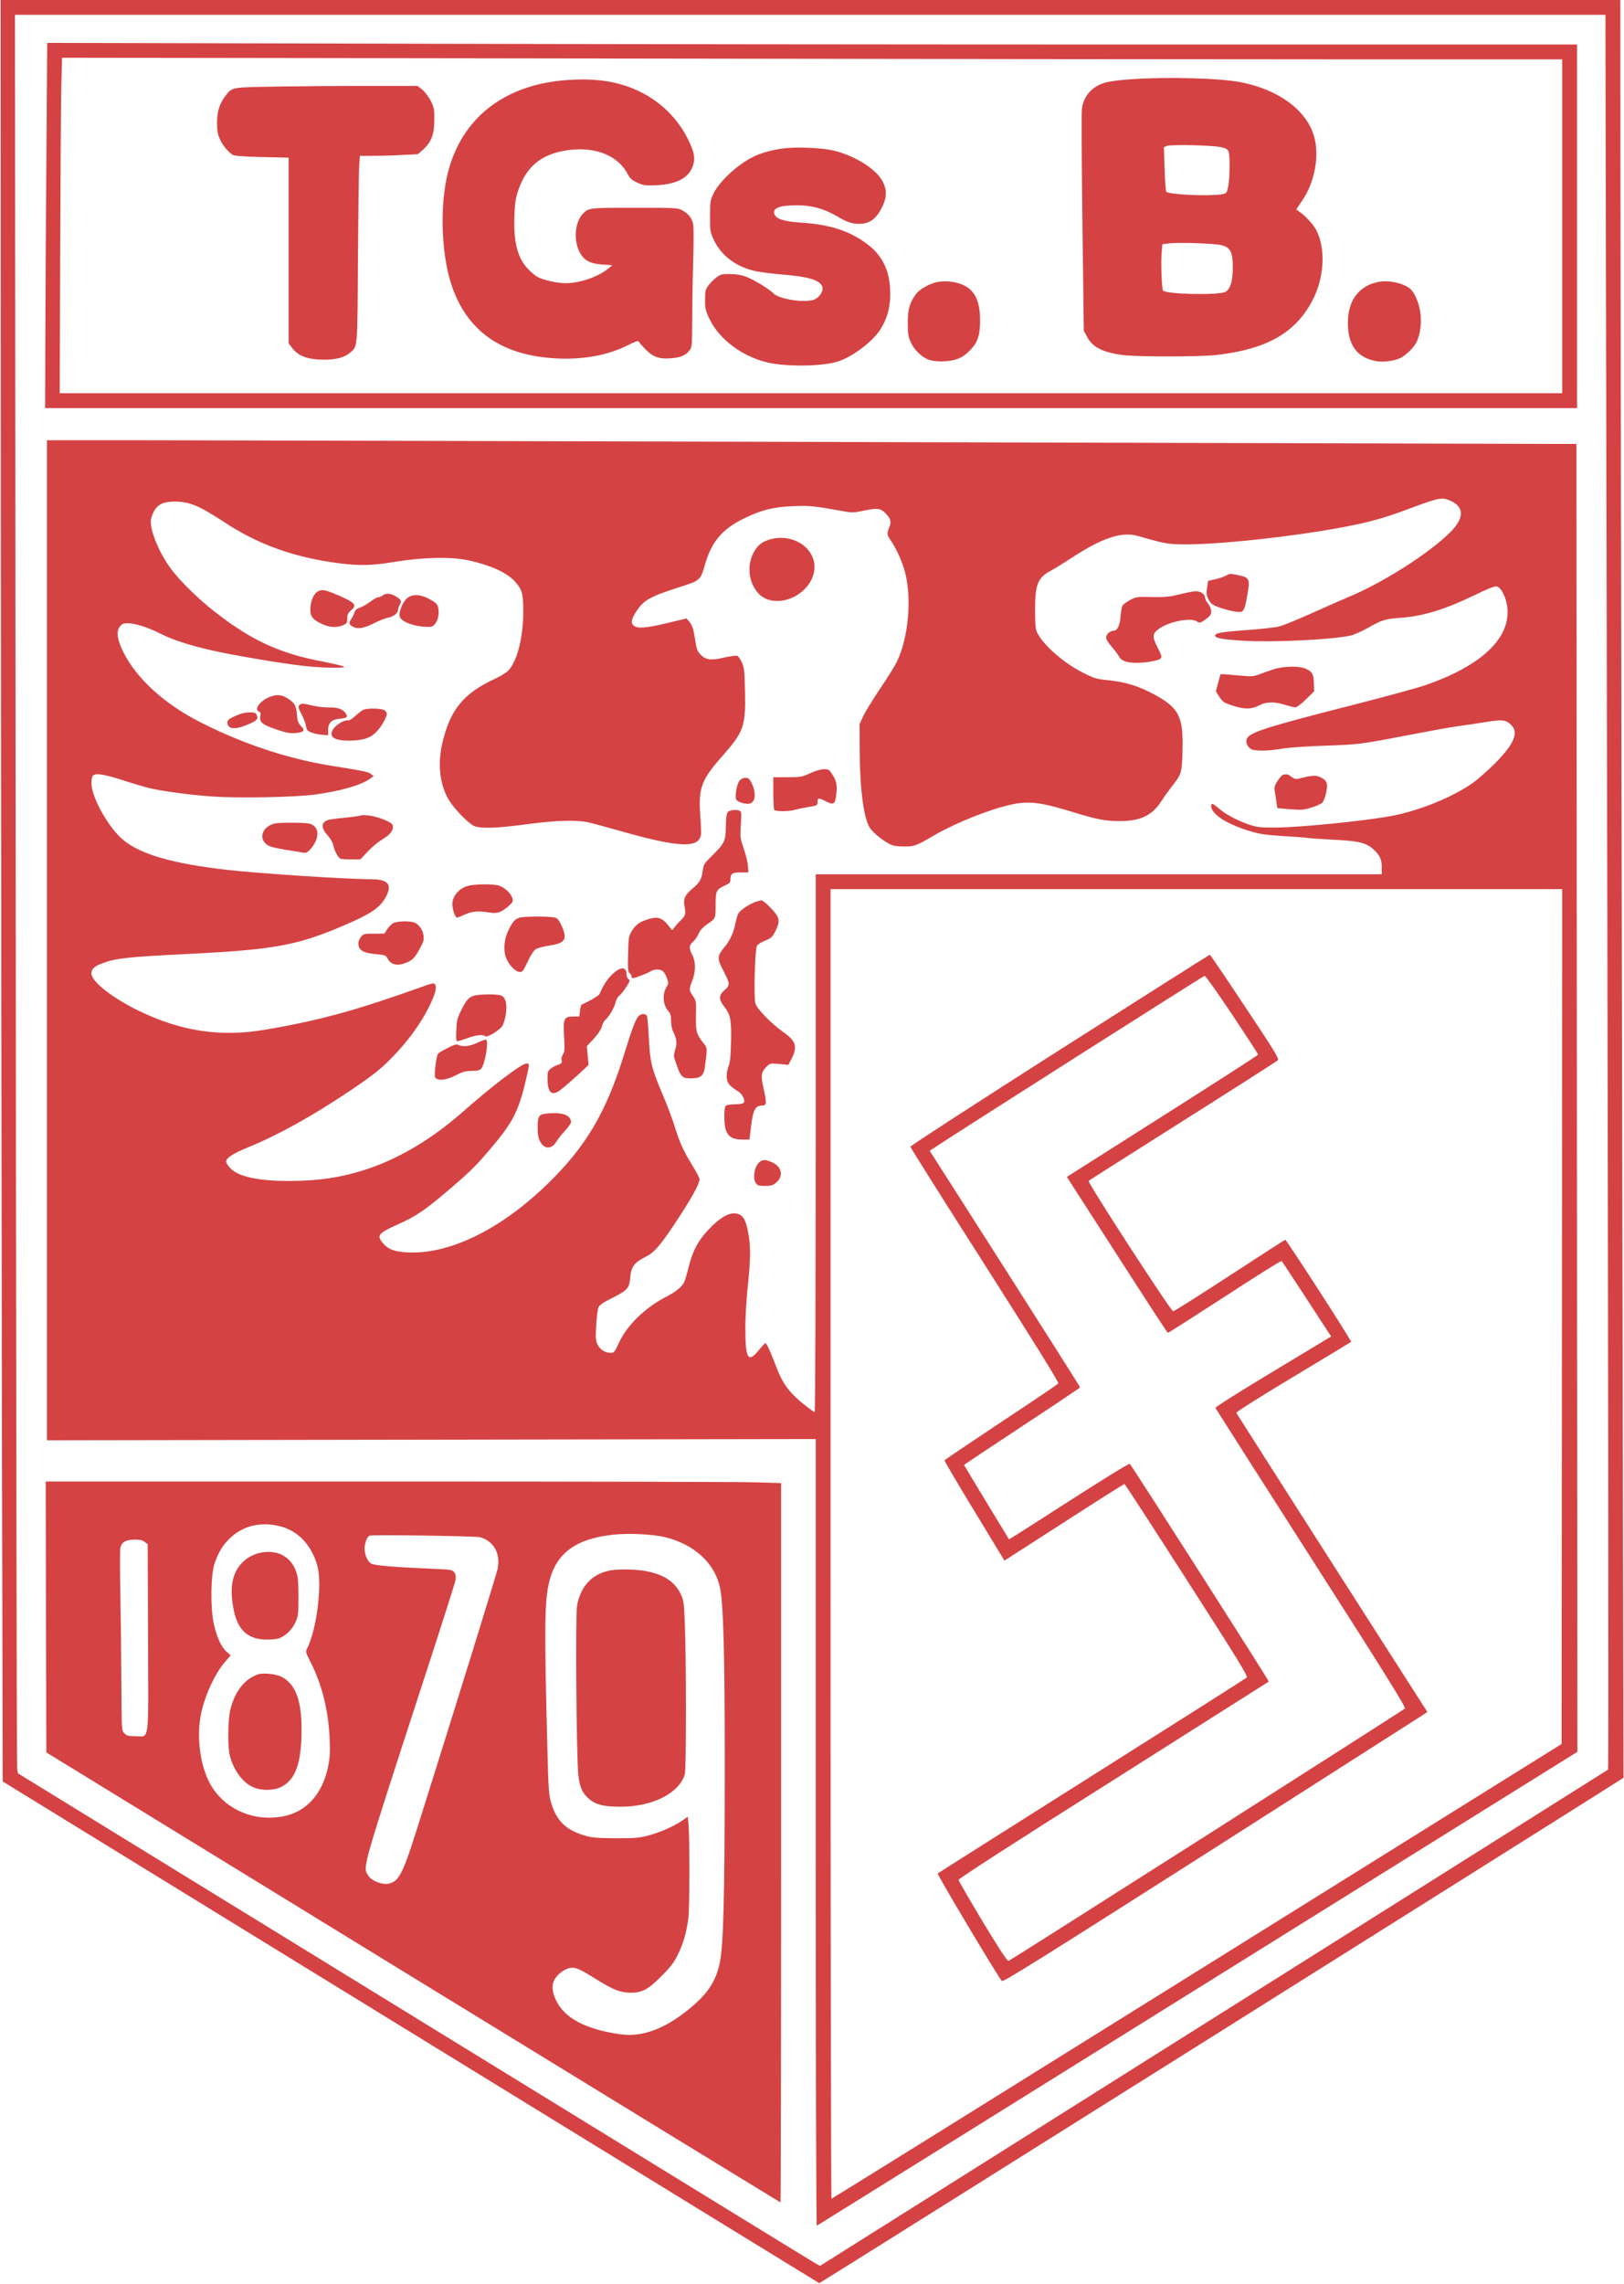
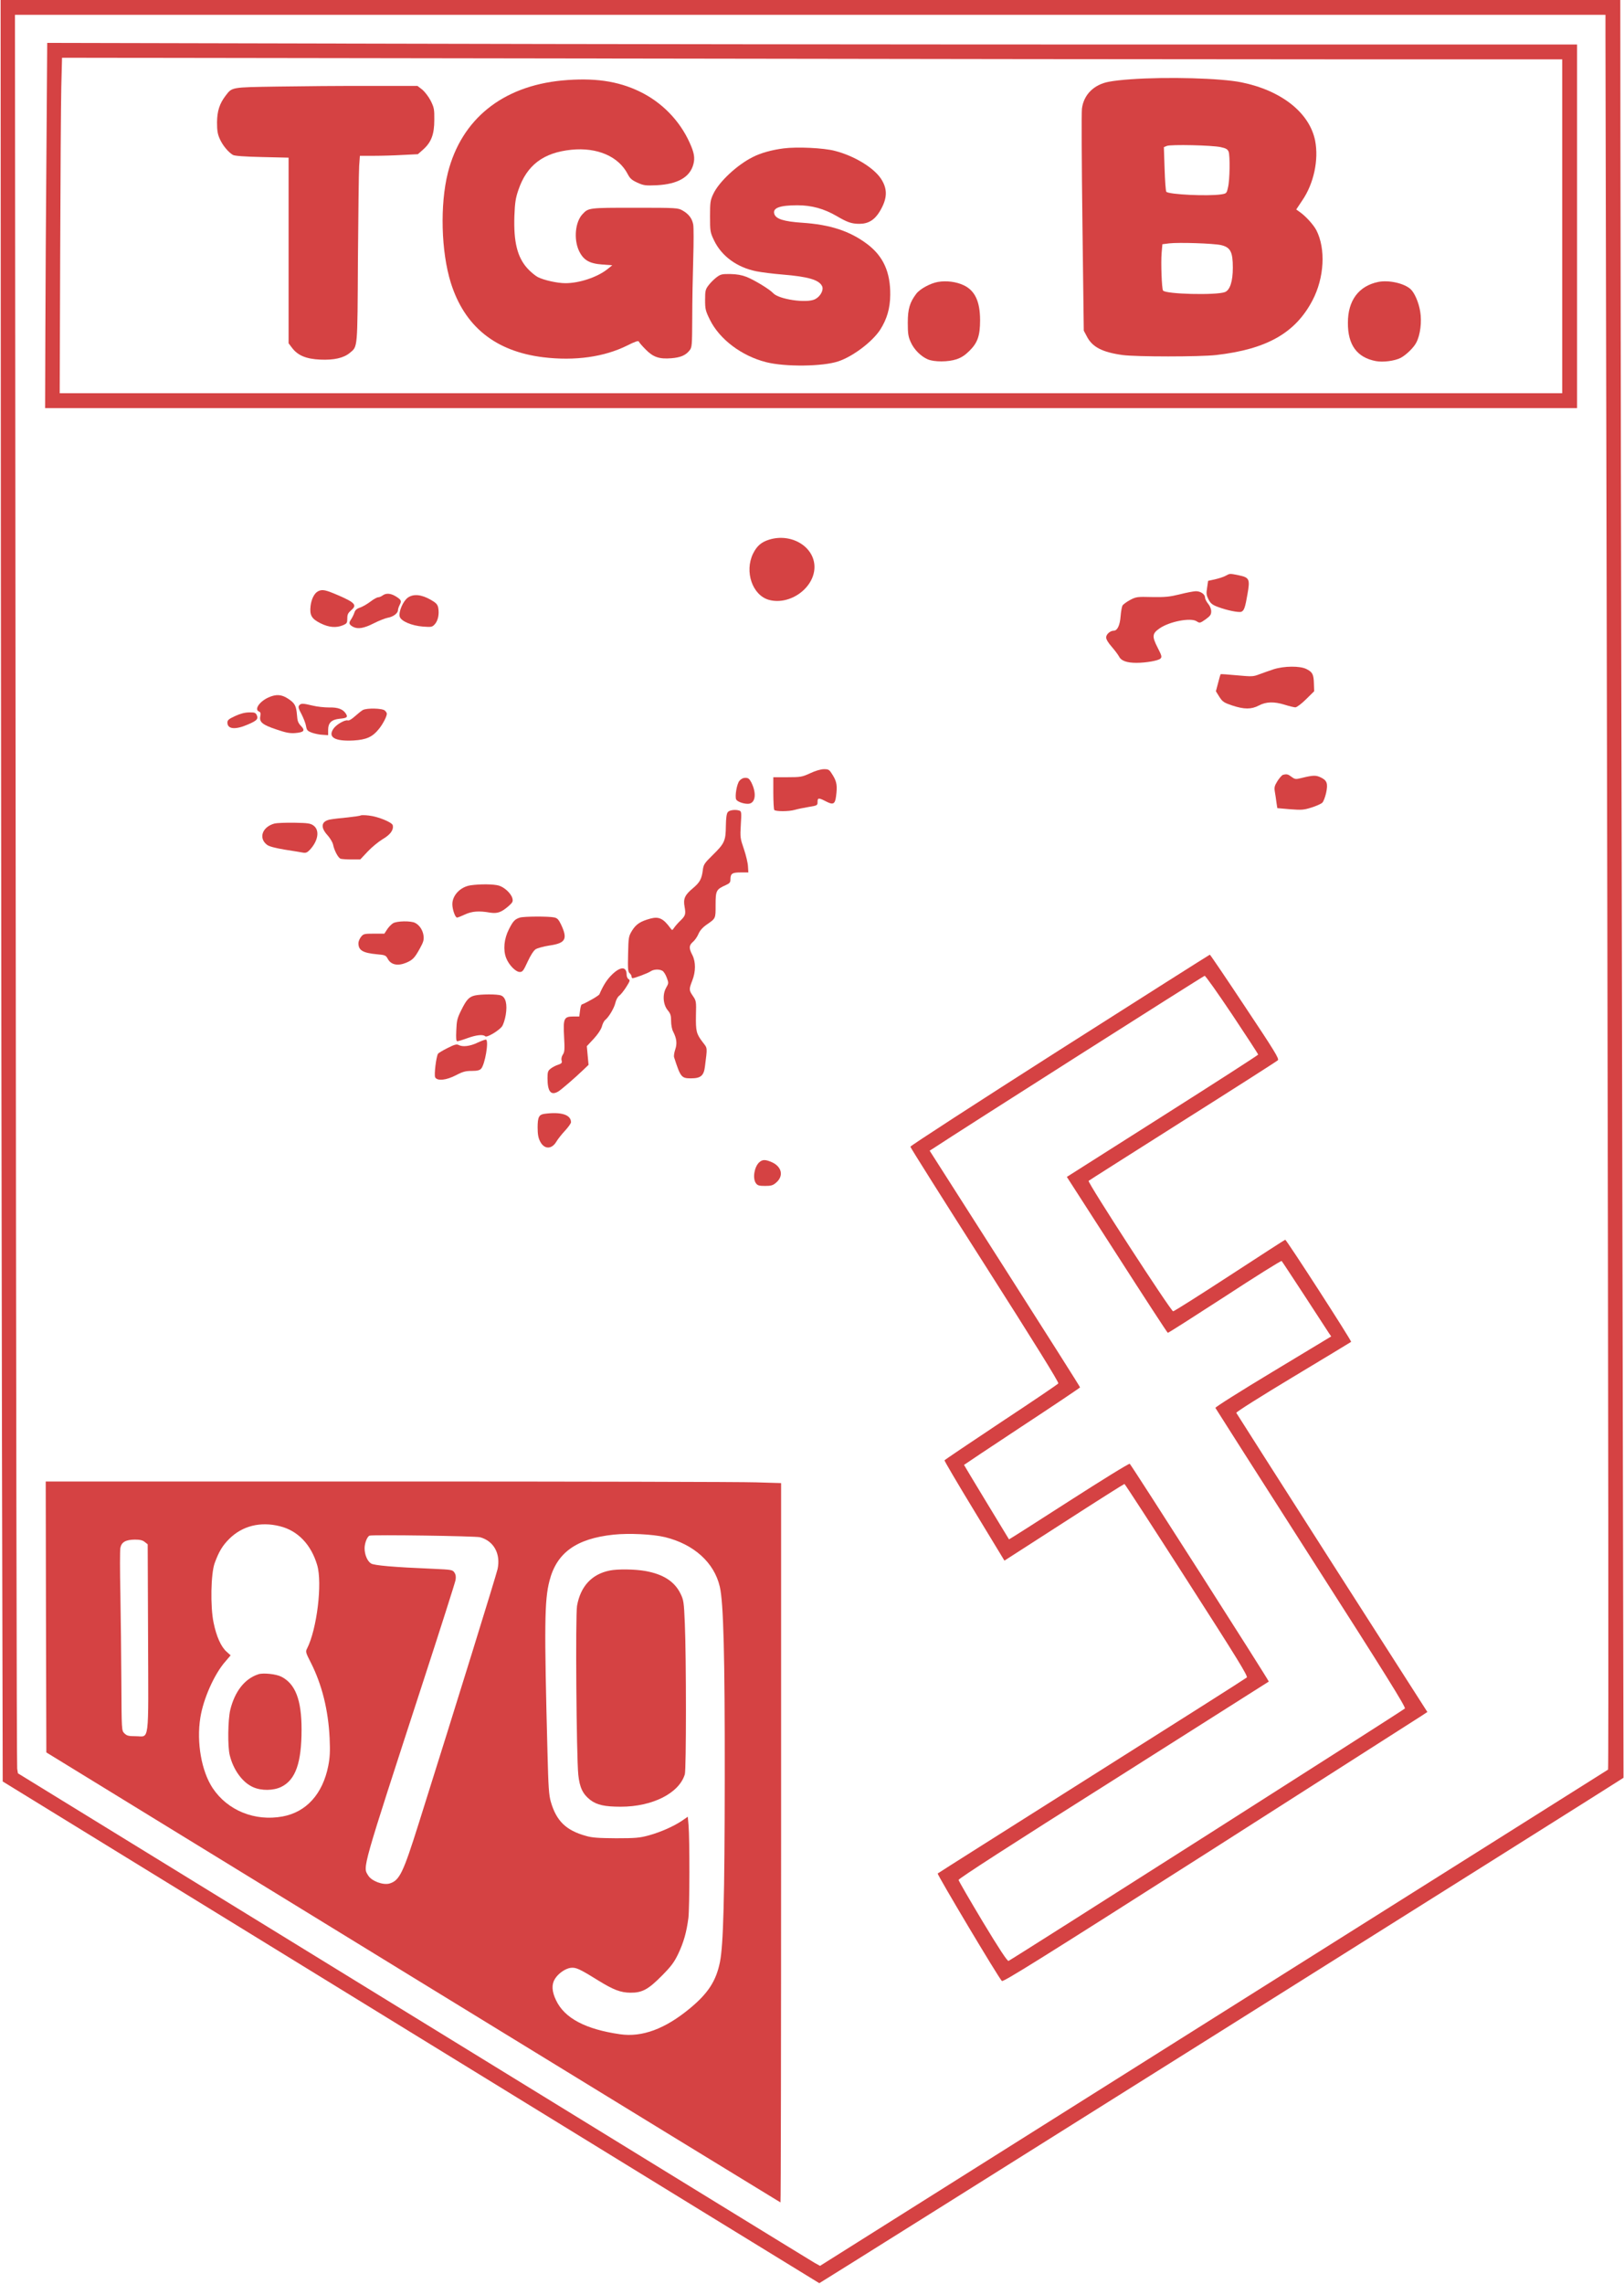
<svg xmlns="http://www.w3.org/2000/svg" version="1.0" width="1314pt" height="1847pt" viewBox="0 0 1314 1847" preserveAspectRatio="xMidYMid meet">
  <g transform="translate(0,1847) scale(0.1,-0.1)" fill="#d54243" stroke="none">
    <path d="M7 13988 c2 -2466 6 -5707 9 -7204 l6 -2720 3300 -2027 c1815 -1115 3303 -2028 3307 -2030 5 -1 6498 4077 6507 4087 0 1 -5 2715 -12 6031 -7 3317 -13 6551 -13 7188 l-1 1157 -6553 0 -6552 0 2 -4482z m12983 4205 c0 -87 7 -3279 15 -7093 8 -3814 11 -6937 6 -6940 -4 -3 -1440 -907 -3192 -2009 l-3184 -2004 -45 25 c-25 14 -1485 911 -3245 1992 l-3200 1966 -6 38 c-4 20 -9 3220 -12 7110 l-6 7072 6435 0 6434 0 0 -157z" />
    <path d="M376 17269 c-4 -470 -8 -1134 -9 -1477 l-2 -622 6198 0 6197 0 0 1470 0 1470 -3467 0 c-1908 0 -4693 3 -6189 7 l-2722 6 -6 -854z m10477 721 l1787 0 0 -1350 0 -1350 -6078 0 -6079 0 4 1123 c2 617 6 1227 9 1356 l6 234 4282 -6 c2354 -4 5085 -7 6069 -7z" />
    <path d="M9150 17829 c-63 -4 -143 -13 -177 -20 -122 -22 -205 -105 -219 -218 -4 -31 -2 -447 4 -925 l11 -870 24 -45 c44 -87 124 -129 290 -152 109 -15 624 -15 757 0 411 47 642 179 780 443 95 182 108 415 31 566 -23 44 -86 114 -135 148 l-28 20 50 75 c92 135 133 326 103 481 -45 226 -272 406 -596 472 -166 34 -600 46 -895 25z m728 -549 c42 -9 55 -17 63 -37 12 -33 10 -227 -5 -288 -11 -49 -12 -50 -56 -57 -108 -16 -421 -1 -443 21 -5 5 -11 88 -14 185 l-6 176 24 10 c31 13 366 6 437 -10z m2 -792 c76 -18 95 -55 95 -183 0 -110 -23 -181 -64 -197 -71 -27 -483 -17 -501 13 -10 16 -18 225 -11 304 l6 70 55 7 c81 9 357 0 420 -14z" />
    <path d="M4546 17819 c-482 -47 -812 -313 -922 -745 -65 -258 -55 -638 23 -889 111 -355 360 -556 748 -604 256 -31 493 2 680 95 63 32 91 41 94 32 2 -7 27 -36 55 -64 61 -62 110 -79 208 -71 75 6 116 24 147 63 20 25 21 39 22 263 0 130 4 344 8 476 4 132 4 257 0 279 -9 49 -36 85 -85 113 -38 22 -45 23 -387 23 -373 0 -376 0 -424 -52 -59 -63 -72 -201 -29 -295 36 -76 83 -104 188 -112 l82 -6 -41 -33 c-82 -64 -225 -112 -338 -112 -66 0 -173 24 -223 49 -21 11 -60 43 -85 71 -82 91 -112 215 -105 424 4 107 10 145 32 209 68 201 202 303 429 326 210 21 383 -54 457 -199 17 -33 33 -47 77 -67 51 -23 64 -25 157 -21 170 9 268 65 296 169 14 52 7 94 -30 175 -81 180 -226 328 -405 414 -178 86 -372 113 -629 89z" />
    <path d="M2245 17770 c-376 -6 -366 -4 -419 -73 -50 -65 -69 -125 -70 -217 0 -67 5 -96 23 -135 22 -50 69 -107 106 -128 13 -8 98 -14 235 -17 l215 -5 0 -751 0 -750 28 -37 c47 -62 115 -90 228 -95 112 -5 189 13 239 54 65 55 62 20 66 758 3 369 7 708 10 754 l6 82 112 0 c62 0 168 3 235 7 l122 6 43 38 c65 58 90 122 90 239 1 86 -2 100 -29 155 -17 33 -47 72 -68 90 l-39 30 -396 0 c-219 1 -550 -2 -737 -5z" />
    <path d="M6340 17270 c-94 -12 -185 -37 -249 -70 -128 -64 -273 -200 -319 -297 -25 -53 -27 -68 -27 -183 0 -120 1 -128 32 -193 61 -128 185 -219 343 -251 41 -8 135 -20 209 -26 210 -17 299 -43 323 -95 14 -31 -15 -84 -58 -105 -69 -34 -293 -1 -339 50 -27 30 -150 105 -215 131 -39 15 -78 22 -131 23 -68 1 -79 -2 -112 -27 -20 -15 -49 -44 -64 -64 -25 -33 -28 -44 -28 -118 0 -74 3 -88 39 -161 78 -158 257 -293 456 -343 155 -39 459 -35 583 7 118 39 276 159 339 256 54 85 80 172 81 281 2 184 -56 313 -186 411 -141 106 -300 158 -529 173 -146 10 -210 30 -223 71 -15 48 43 70 187 70 116 0 216 -28 319 -88 85 -50 120 -62 183 -62 72 0 123 32 164 100 63 105 65 181 10 265 -60 90 -217 185 -373 225 -91 24 -306 34 -415 20z" />
    <path d="M7588 16190 c-61 -11 -144 -56 -174 -95 -53 -70 -69 -123 -69 -235 0 -89 4 -113 24 -157 26 -59 82 -115 138 -139 52 -22 165 -22 233 1 39 13 69 33 106 70 64 64 84 121 84 245 0 151 -41 240 -132 283 -60 29 -141 39 -210 27z" />
    <path d="M11151 16190 c-158 -33 -245 -150 -245 -330 -1 -180 74 -281 226 -310 58 -11 152 1 201 26 45 24 107 84 127 125 32 61 45 167 31 250 -12 74 -46 152 -78 181 -53 48 -177 75 -262 58z" />
-     <path d="M380 10866 l0 -4043 3110 5 3110 5 0 -3182 c0 -1789 4 -3181 9 -3179 4 1 1391 865 3081 1918 l3073 1914 -4 5288 -4 5288 -210 0 c-115 0 -2588 7 -5495 15 -2907 8 -5597 15 -5977 15 l-693 0 0 -4044z m11348 3558 c121 -50 123 -141 6 -258 -170 -170 -545 -409 -826 -525 -53 -22 -187 -81 -297 -131 -110 -49 -226 -97 -258 -105 -32 -9 -151 -22 -264 -30 -208 -15 -264 -25 -257 -47 7 -19 54 -28 223 -39 234 -15 708 7 871 41 28 6 93 35 145 64 107 62 140 72 261 80 182 13 358 67 596 182 100 49 163 74 180 72 38 -4 82 -95 89 -181 20 -243 -217 -463 -662 -617 -66 -23 -331 -95 -590 -161 -695 -177 -829 -220 -856 -271 -14 -27 5 -72 37 -87 35 -16 143 -14 249 5 51 9 200 19 345 24 272 9 294 12 693 89 139 27 304 57 367 66 63 8 171 25 240 36 136 22 163 19 207 -23 64 -60 23 -158 -133 -313 -58 -58 -137 -128 -177 -156 -164 -116 -436 -226 -662 -268 -216 -40 -727 -91 -930 -93 -121 -1 -150 2 -210 21 -97 32 -194 83 -250 131 -51 44 -65 49 -65 23 0 -68 131 -151 327 -208 67 -20 127 -28 253 -36 91 -5 176 -11 190 -14 14 -3 108 -9 210 -15 213 -10 273 -24 331 -77 54 -49 69 -81 69 -148 l0 -55 -2290 0 -2290 0 0 -2175 c0 -1196 -4 -2175 -8 -2175 -5 0 -46 30 -92 67 -115 93 -169 167 -219 300 -54 141 -80 195 -90 191 -4 -2 -28 -28 -53 -58 -84 -104 -107 -68 -107 170 -1 88 8 238 19 345 24 229 25 326 4 436 -18 97 -37 134 -76 150 -62 26 -147 -18 -251 -131 -82 -88 -122 -166 -154 -292 -13 -56 -31 -114 -38 -128 -21 -40 -64 -74 -153 -121 -166 -87 -309 -228 -372 -364 -37 -80 -41 -85 -70 -85 -44 0 -87 28 -106 69 -14 29 -16 54 -10 155 4 66 12 131 19 145 8 18 42 41 107 73 128 65 141 79 149 165 8 91 32 123 129 172 67 34 114 88 244 284 120 181 188 304 188 341 0 10 -27 62 -60 115 -72 118 -99 177 -141 312 -17 57 -62 176 -100 264 -87 206 -99 256 -109 450 -4 88 -11 168 -15 178 -9 22 -47 22 -68 0 -25 -28 -53 -102 -113 -296 -149 -485 -314 -763 -635 -1072 -372 -358 -780 -557 -1114 -543 -112 5 -163 23 -209 78 -50 61 -35 78 132 153 138 62 210 111 382 257 192 163 233 203 354 345 191 224 235 311 300 600 20 89 20 95 -3 95 -41 0 -272 -176 -526 -399 -232 -205 -499 -365 -750 -450 -213 -72 -402 -101 -651 -101 -250 0 -413 37 -474 107 -17 18 -30 41 -30 49 0 30 55 66 175 115 245 100 522 254 822 455 202 136 270 191 377 306 113 121 204 249 266 373 52 106 67 160 50 185 -8 13 -24 10 -117 -24 -520 -186 -818 -268 -1253 -342 -362 -63 -682 -15 -1029 153 -214 104 -381 236 -381 301 0 36 23 58 87 82 109 41 208 52 678 75 717 35 900 69 1286 235 225 96 297 149 341 247 39 87 -1 123 -134 123 -191 0 -913 47 -1163 76 -438 50 -697 125 -838 242 -119 98 -257 345 -257 459 0 27 5 54 12 61 22 22 87 12 241 -37 83 -27 182 -56 219 -65 108 -25 332 -55 507 -67 212 -15 675 -6 831 16 210 29 369 75 443 127 l30 21 -21 18 c-21 17 -64 26 -335 69 -348 57 -701 175 -1049 351 -288 147 -513 352 -619 564 -51 102 -60 169 -29 208 17 22 29 27 65 27 58 0 162 -33 265 -85 102 -51 229 -92 412 -134 170 -39 559 -105 738 -125 149 -18 350 -21 334 -7 -5 5 -82 23 -172 41 -349 66 -575 170 -872 401 -127 98 -279 246 -353 344 -93 124 -167 296 -167 390 0 17 10 51 23 75 31 61 80 85 172 84 116 0 198 -34 396 -164 279 -184 566 -287 932 -335 165 -21 268 -19 447 11 225 37 450 43 588 15 188 -39 325 -101 392 -177 56 -65 64 -95 64 -244 -1 -209 -49 -396 -122 -474 -15 -15 -68 -48 -119 -71 -237 -111 -345 -240 -408 -490 -45 -175 -32 -337 38 -469 35 -67 152 -192 207 -222 49 -27 184 -23 435 11 220 30 395 36 490 16 33 -7 144 -37 247 -66 506 -145 668 -149 671 -18 0 21 -3 92 -8 159 -13 201 14 273 172 451 181 204 197 248 191 527 -3 169 -6 196 -25 239 -12 26 -29 50 -38 54 -10 3 -58 -4 -109 -15 -107 -25 -146 -19 -190 27 -21 22 -30 44 -38 97 -15 101 -25 136 -50 166 l-23 27 -116 -28 c-176 -44 -262 -55 -296 -39 -43 20 -41 54 9 129 57 85 108 114 324 184 199 64 189 56 233 205 53 175 140 275 314 359 139 68 241 93 402 98 128 5 160 2 398 -41 72 -13 86 -12 170 5 108 23 133 19 174 -24 41 -42 47 -68 28 -112 -21 -51 -19 -60 16 -111 44 -64 94 -177 114 -259 53 -210 24 -524 -65 -709 -16 -36 -78 -136 -137 -222 -58 -87 -120 -187 -137 -223 l-31 -66 1 -215 c1 -291 29 -523 75 -612 20 -40 96 -105 163 -141 32 -17 58 -22 121 -22 87 0 90 1 256 97 176 100 449 208 617 243 143 30 238 17 517 -69 169 -52 242 -66 354 -66 168 0 263 45 337 160 23 36 60 87 81 114 84 107 86 113 91 290 8 276 -26 347 -214 452 -132 74 -246 110 -394 124 -85 8 -106 14 -195 59 -154 77 -316 217 -371 321 -15 29 -18 60 -19 185 0 208 21 263 126 319 30 16 104 62 164 101 254 167 412 219 545 180 228 -65 239 -67 400 -67 311 1 975 78 1348 157 163 34 264 64 446 132 236 88 262 93 324 67z m910 -6601 l-3 -3456 -2950 -1838 c-1622 -1011 -2953 -1839 -2957 -1839 -5 0 -8 2383 -8 5295 l0 5295 2960 0 2960 0 -2 -3457z" />
    <path d="M6223 14106 c-64 -20 -99 -51 -130 -113 -71 -146 -5 -337 129 -374 170 -46 368 97 368 266 0 164 -187 277 -367 221z" />
    <path d="M9915 13813 c-16 -9 -55 -21 -85 -28 l-55 -12 -8 -55 c-8 -47 -6 -61 11 -95 17 -33 31 -44 76 -61 71 -27 168 -47 190 -39 22 9 31 34 50 145 21 119 15 132 -71 150 -74 15 -72 15 -108 -5z" />
    <path d="M2574 13689 c-30 -15 -54 -62 -61 -118 -9 -76 8 -105 80 -141 68 -34 127 -39 182 -16 32 14 35 19 35 55 0 32 6 44 31 66 49 41 33 61 -97 118 -112 48 -134 53 -170 36z" />
    <path d="M9546 13664 c-82 -20 -118 -24 -225 -22 -121 3 -128 2 -178 -24 -29 -16 -56 -36 -61 -45 -5 -10 -12 -48 -15 -85 -5 -73 -26 -118 -55 -118 -29 0 -62 -29 -62 -55 0 -15 18 -45 45 -75 24 -28 51 -63 60 -80 17 -34 63 -50 140 -50 80 0 177 18 194 34 14 14 11 23 -23 90 -46 90 -44 113 17 155 81 56 252 88 299 57 25 -16 27 -16 72 15 38 28 46 38 46 65 0 20 -10 44 -25 62 -14 17 -25 39 -25 50 0 27 -37 52 -75 51 -16 0 -74 -11 -129 -25z" />
    <path d="M3096 13655 c-11 -8 -27 -15 -36 -15 -10 0 -38 -16 -63 -35 -25 -19 -63 -41 -83 -48 -28 -9 -40 -20 -47 -42 -5 -16 -18 -41 -28 -56 -19 -27 -15 -40 18 -58 39 -20 87 -12 166 28 43 22 95 42 116 46 42 7 81 36 81 61 0 8 6 27 14 43 17 32 13 41 -34 70 -41 24 -77 26 -104 6z" />
    <path d="M3301 13638 c-39 -27 -77 -114 -67 -154 10 -37 97 -74 189 -81 67 -5 74 -4 95 19 26 29 37 81 28 132 -6 29 -16 40 -61 66 -75 43 -139 49 -184 18z" />
    <path d="M10305 13058 c-33 -11 -84 -29 -114 -40 -51 -20 -60 -20 -183 -9 -71 7 -131 11 -132 9 -1 -1 -11 -33 -20 -70 l-18 -68 28 -45 c26 -40 36 -47 104 -70 97 -32 155 -32 216 0 58 31 124 33 212 5 35 -11 73 -20 83 -20 11 0 50 29 86 65 l66 65 -2 61 c-2 76 -11 94 -61 119 -52 26 -179 25 -265 -2z" />
    <path d="M2172 12830 c-73 -33 -117 -98 -76 -114 12 -5 15 -14 10 -39 -9 -47 19 -69 134 -107 73 -25 106 -31 147 -28 73 6 85 20 48 58 -23 24 -29 41 -32 87 -6 75 -17 97 -72 133 -53 35 -97 38 -159 10z" />
    <path d="M2421 12766 c-10 -11 -6 -26 19 -72 16 -32 33 -74 36 -95 6 -34 11 -40 48 -54 22 -8 61 -16 86 -17 l45 -3 0 42 c0 58 27 84 94 91 58 5 67 13 50 40 -23 37 -64 53 -136 51 -37 0 -97 6 -133 15 -80 19 -94 20 -109 2z" />
    <path d="M2935 12728 c-11 -6 -39 -29 -63 -50 -24 -22 -49 -37 -57 -34 -22 8 -91 -31 -115 -64 -51 -71 7 -106 160 -98 103 6 153 28 204 91 33 40 66 103 66 126 0 5 -7 17 -16 25 -19 19 -147 22 -179 4z" />
    <path d="M1903 12680 c-52 -24 -63 -33 -63 -53 0 -54 64 -60 165 -16 73 31 86 45 73 75 -10 21 -18 24 -62 23 -34 0 -72 -10 -113 -29z" />
    <path d="M6555 12217 c-66 -30 -77 -32 -184 -32 l-114 0 0 -126 c0 -70 4 -132 7 -138 9 -14 120 -14 166 0 19 6 69 16 110 23 74 12 75 13 75 42 0 34 9 34 71 2 54 -28 70 -20 78 38 12 89 7 121 -25 174 -29 47 -33 50 -72 50 -26 0 -70 -13 -112 -33z" />
    <path d="M10380 12204 c-8 -3 -28 -25 -44 -50 -24 -39 -27 -51 -21 -87 4 -23 10 -62 13 -87 l7 -45 103 -9 c94 -7 110 -6 174 14 38 12 78 30 87 39 10 10 23 45 31 80 16 75 7 101 -45 125 -38 18 -60 18 -157 -6 -44 -11 -51 -10 -78 10 -29 22 -39 24 -70 16z" />
    <path d="M5982 12155 c-20 -25 -37 -121 -26 -149 7 -17 55 -36 95 -36 61 0 74 81 28 173 -16 30 -25 37 -48 37 -19 0 -36 -9 -49 -25z" />
    <path d="M5889 11903 c-10 -11 -15 -48 -16 -113 -1 -120 -11 -141 -108 -236 -67 -66 -73 -75 -79 -124 -9 -69 -25 -97 -80 -143 -65 -54 -79 -85 -67 -149 11 -61 7 -73 -34 -113 -17 -16 -39 -41 -49 -55 -17 -25 -17 -25 -32 -5 -57 78 -93 95 -161 77 -81 -22 -116 -45 -148 -96 -29 -48 -30 -53 -33 -191 -3 -119 -1 -143 12 -154 9 -8 16 -20 16 -27 0 -8 4 -14 8 -14 18 0 123 40 144 54 25 18 70 21 97 6 10 -5 26 -29 35 -54 17 -45 17 -46 -5 -85 -30 -54 -24 -135 14 -181 22 -26 27 -42 27 -86 0 -32 7 -69 17 -87 28 -55 33 -96 16 -145 -8 -24 -12 -52 -9 -61 52 -162 60 -171 136 -171 80 0 105 21 114 97 20 159 21 144 -18 195 -52 68 -57 89 -55 218 3 111 2 117 -24 155 -33 48 -33 55 -6 125 29 73 29 152 1 207 -29 55 -28 78 4 106 15 12 35 41 45 64 11 27 34 53 61 72 81 56 78 50 78 164 0 116 5 125 83 160 30 13 37 22 37 44 0 49 14 58 82 58 l63 0 -3 49 c-1 27 -16 90 -33 140 -30 87 -31 95 -25 197 6 93 5 107 -9 113 -31 12 -83 6 -96 -11z" />
    <path d="M2919 11876 c-3 -3 -50 -10 -105 -16 -54 -5 -116 -12 -137 -16 -77 -12 -88 -61 -28 -127 21 -23 42 -58 46 -77 10 -49 41 -106 60 -114 9 -3 49 -6 88 -6 l72 0 60 64 c33 35 88 80 121 100 62 36 90 74 82 112 -4 24 -119 71 -193 79 -33 4 -63 4 -66 1z" />
    <path d="M2223 11811 c-101 -26 -134 -119 -62 -173 17 -13 67 -26 145 -39 65 -10 132 -21 147 -24 22 -4 34 2 54 23 68 73 81 158 30 196 -25 18 -44 21 -155 23 -70 1 -142 -2 -159 -6z" />
    <path d="M3808 11311 c-82 -12 -148 -80 -148 -153 0 -42 23 -108 38 -108 6 0 34 11 64 25 56 26 112 31 203 15 59 -9 91 2 149 52 34 30 38 38 32 63 -10 40 -65 91 -111 104 -43 12 -150 13 -227 2z" />
-     <path d="M6109 11175 c-49 -18 -115 -62 -133 -89 -8 -13 -19 -49 -25 -80 -14 -74 -43 -139 -87 -192 -61 -75 -63 -93 -17 -182 61 -116 62 -130 17 -167 -49 -41 -50 -77 -5 -134 51 -64 60 -108 56 -282 -2 -112 -7 -166 -19 -198 -26 -70 -21 -127 12 -159 15 -15 41 -34 58 -43 36 -19 68 -77 52 -96 -6 -8 -34 -13 -72 -13 -35 0 -67 -5 -74 -12 -16 -16 -15 -152 1 -197 19 -53 57 -76 130 -76 l61 0 12 100 c18 144 34 175 94 175 32 0 34 22 10 129 -26 113 -23 140 21 184 30 29 31 30 104 23 l74 -7 27 52 c48 96 34 141 -67 212 -97 68 -214 188 -227 232 -14 50 -4 434 12 466 6 11 36 31 66 42 49 20 58 28 83 76 42 85 38 109 -34 186 -34 36 -69 65 -78 64 -9 0 -32 -6 -52 -14z" />
    <path d="M4207 11050 c-41 -13 -55 -27 -89 -94 -40 -78 -48 -166 -23 -232 22 -57 77 -114 111 -114 22 0 30 11 63 83 24 52 48 89 65 101 15 9 65 23 111 30 132 19 150 52 94 171 -19 39 -30 51 -54 56 -44 10 -246 9 -278 -1z" />
    <path d="M3180 11004 c-14 -9 -36 -31 -48 -50 l-22 -34 -84 0 c-79 0 -86 -2 -105 -26 -12 -15 -21 -38 -21 -51 0 -58 35 -79 152 -90 63 -5 70 -9 84 -34 26 -51 81 -63 151 -34 51 22 68 38 109 113 30 54 35 71 31 105 -6 46 -33 86 -68 104 -35 18 -148 16 -179 -3z" />
    <path d="M4955 10592 c-43 -41 -73 -88 -105 -162 -5 -12 -101 -67 -143 -83 -5 -1 -11 -24 -14 -50 l-6 -47 -47 0 c-77 0 -84 -15 -76 -162 6 -105 4 -126 -10 -146 -9 -14 -14 -32 -10 -47 5 -20 1 -25 -28 -35 -19 -6 -46 -20 -60 -31 -23 -18 -26 -28 -26 -78 0 -108 27 -142 86 -108 23 13 134 109 202 174 l44 42 -7 75 -7 76 56 60 c34 37 59 75 66 99 5 21 17 45 26 52 31 25 73 97 83 139 5 23 19 49 30 57 12 8 37 39 57 70 31 49 34 57 20 65 -9 5 -16 21 -16 36 0 67 -48 68 -115 4z" />
    <path d="M3842 10420 c-47 -11 -68 -34 -110 -119 -33 -66 -37 -85 -40 -163 -3 -65 -1 -88 8 -88 7 0 44 11 82 25 72 26 127 32 144 15 13 -13 110 45 136 80 10 14 24 56 30 93 14 85 0 143 -38 157 -30 12 -164 11 -212 0z" />
    <path d="M3865 10039 c-62 -30 -122 -37 -155 -19 -15 8 -34 3 -89 -25 -38 -19 -73 -40 -77 -46 -15 -25 -33 -172 -23 -191 17 -31 89 -24 168 17 55 29 78 35 128 35 44 0 64 5 76 18 31 35 63 222 40 235 -5 2 -35 -9 -68 -24z" />
    <path d="M4405 9463 c-44 -6 -55 -27 -55 -110 0 -54 5 -84 20 -113 33 -65 93 -66 131 -3 12 21 44 61 71 90 26 28 48 59 48 68 0 61 -80 86 -215 68z" />
    <path d="M6142 9070 c-39 -37 -54 -129 -26 -168 13 -18 25 -22 74 -22 48 0 64 4 89 26 63 53 48 128 -32 165 -54 24 -78 24 -105 -1z" />
    <path d="M8574 9980 c-665 -424 -1209 -776 -1208 -783 1 -8 272 -438 604 -958 399 -626 599 -948 593 -956 -4 -7 -213 -148 -463 -313 -250 -166 -456 -305 -458 -309 -1 -5 107 -189 241 -409 l244 -402 482 310 c265 171 485 310 489 310 4 0 231 -350 505 -777 406 -632 496 -778 485 -788 -7 -7 -571 -365 -1253 -795 -682 -431 -1244 -786 -1248 -790 -7 -6 487 -835 519 -869 10 -11 285 160 1681 1049 917 585 1689 1078 1715 1095 l47 31 -771 1204 c-423 662 -772 1209 -775 1215 -2 7 198 133 459 290 255 153 466 281 470 284 7 6 -523 826 -533 826 -3 0 -204 -130 -448 -289 -244 -159 -450 -289 -459 -290 -17 -1 -696 1045 -684 1055 4 4 347 221 762 484 415 262 761 483 769 491 13 11 -25 73 -265 433 -153 231 -282 421 -285 421 -3 0 -550 -347 -1215 -770z m1396 285 c115 -173 210 -318 210 -323 0 -4 -348 -228 -774 -498 l-774 -491 405 -629 c222 -346 407 -630 412 -632 4 -1 211 131 461 293 249 163 456 292 460 288 4 -4 88 -132 187 -283 98 -151 187 -287 196 -301 l18 -26 -471 -284 c-259 -156 -469 -288 -466 -294 2 -5 351 -552 775 -1215 604 -943 768 -1207 758 -1216 -22 -20 -3191 -2037 -3207 -2041 -10 -2 -75 96 -209 318 -106 177 -194 328 -195 337 -1 10 423 284 1252 807 689 436 1255 795 1258 797 4 5 -1105 1741 -1125 1761 -5 5 -226 -132 -491 -302 -266 -171 -484 -310 -486 -309 -4 6 -364 599 -364 602 0 1 211 142 469 312 259 170 470 312 470 315 1 3 -273 435 -608 960 l-609 954 27 17 c216 143 2189 1397 2198 1397 7 1 107 -141 223 -314z" />
    <path d="M372 5394 l3 -1095 2968 -1820 c1632 -1000 2970 -1819 2972 -1819 3 0 5 1309 5 2908 l0 2909 -202 6 c-112 4 -1451 7 -2976 7 l-2772 0 2 -1096z m1893 734 c145 -36 252 -148 301 -313 44 -146 -2 -521 -82 -677 -13 -24 -10 -33 31 -113 90 -178 141 -382 152 -610 5 -111 2 -158 -11 -225 -45 -227 -178 -374 -370 -409 -224 -41 -444 48 -565 229 -91 137 -132 371 -100 570 24 153 114 355 204 456 l41 48 -32 29 c-45 39 -83 123 -106 236 -27 130 -22 396 9 481 34 93 63 141 117 195 106 106 253 143 411 103z m3115 -88 c234 -57 399 -206 444 -401 30 -128 41 -557 40 -1544 -1 -975 -11 -1352 -39 -1492 -31 -152 -95 -251 -242 -373 -200 -166 -387 -236 -566 -210 -279 40 -450 130 -518 275 -34 70 -37 127 -10 171 27 45 84 85 128 91 43 5 70 -7 220 -100 126 -78 184 -100 263 -101 96 -1 145 26 256 138 75 76 99 108 132 177 43 91 67 173 82 290 10 81 11 643 1 751 l-6 67 -45 -31 c-67 -46 -176 -94 -271 -120 -73 -20 -107 -23 -264 -23 -142 1 -194 4 -244 19 -160 44 -239 120 -284 275 -16 56 -20 116 -27 391 -27 1036 -25 1240 16 1397 58 227 217 341 518 373 123 13 317 4 416 -20z m-1495 -1 c111 -31 167 -134 141 -257 -11 -50 -335 -1096 -638 -2057 -127 -403 -155 -461 -236 -486 -52 -15 -145 19 -173 65 -44 72 -59 19 446 1571 140 429 257 797 261 818 4 26 2 44 -9 60 -15 23 -22 24 -174 31 -317 13 -477 27 -501 43 -30 19 -52 71 -52 123 0 41 21 95 40 102 27 9 859 -3 895 -13z m-2714 -38 l24 -19 3 -758 c3 -874 13 -794 -100 -794 -58 0 -72 4 -91 23 -23 22 -23 22 -25 412 -1 215 -5 539 -8 721 -4 182 -4 347 0 367 9 47 43 66 117 67 41 0 63 -5 80 -19z" />
-     <path d="M2095 5911 c-55 -14 -104 -43 -141 -83 -68 -76 -91 -171 -74 -309 24 -205 101 -297 254 -307 39 -2 90 1 114 7 57 16 114 69 143 134 22 48 24 65 24 207 -1 137 -4 162 -23 212 -47 119 -161 172 -297 139z" />
    <path d="M2090 4931 c-110 -36 -190 -138 -227 -288 -19 -82 -22 -295 -4 -367 29 -119 104 -221 189 -258 67 -30 165 -29 229 3 115 57 163 195 163 464 0 239 -50 368 -163 426 -42 22 -148 33 -187 20z" />
    <path d="M4934 5770 c-146 -29 -237 -128 -265 -285 -14 -80 -5 -1215 10 -1367 11 -104 37 -157 98 -204 53 -40 116 -54 246 -54 256 0 472 109 518 262 12 39 12 944 0 1220 -7 173 -10 190 -35 241 -48 98 -139 157 -284 183 -84 15 -223 17 -288 4z" />
  </g>
</svg>